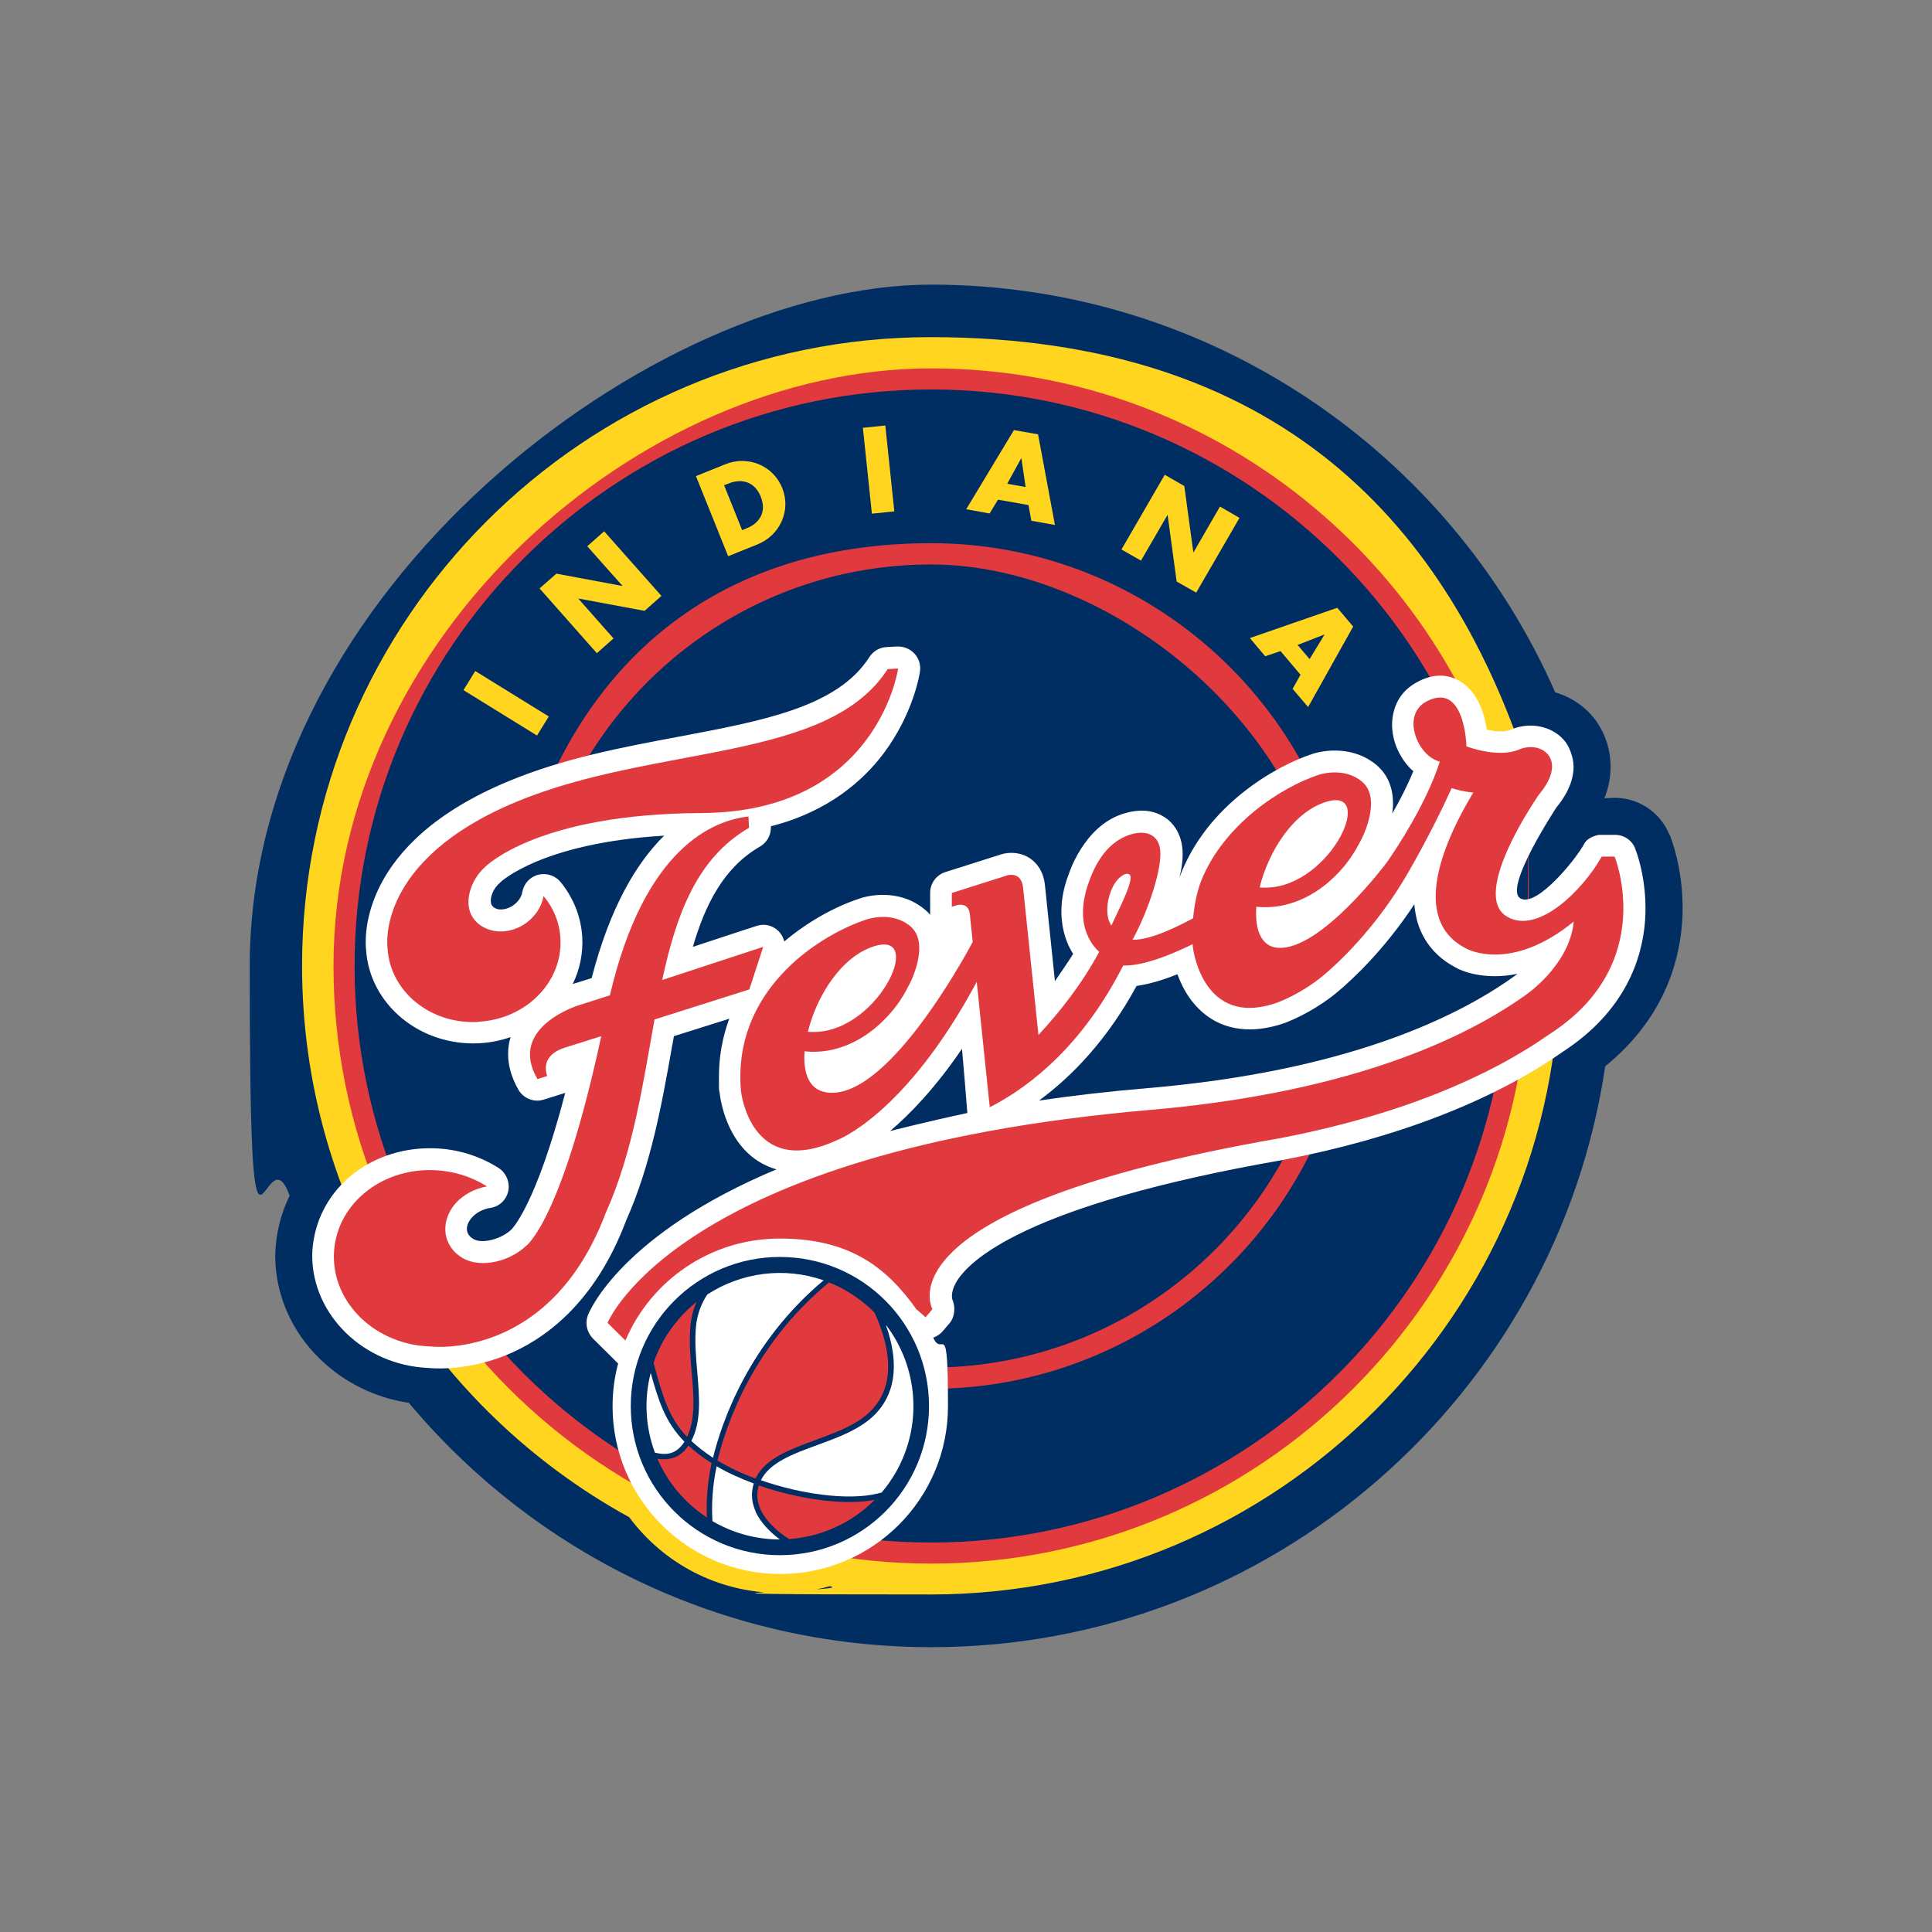
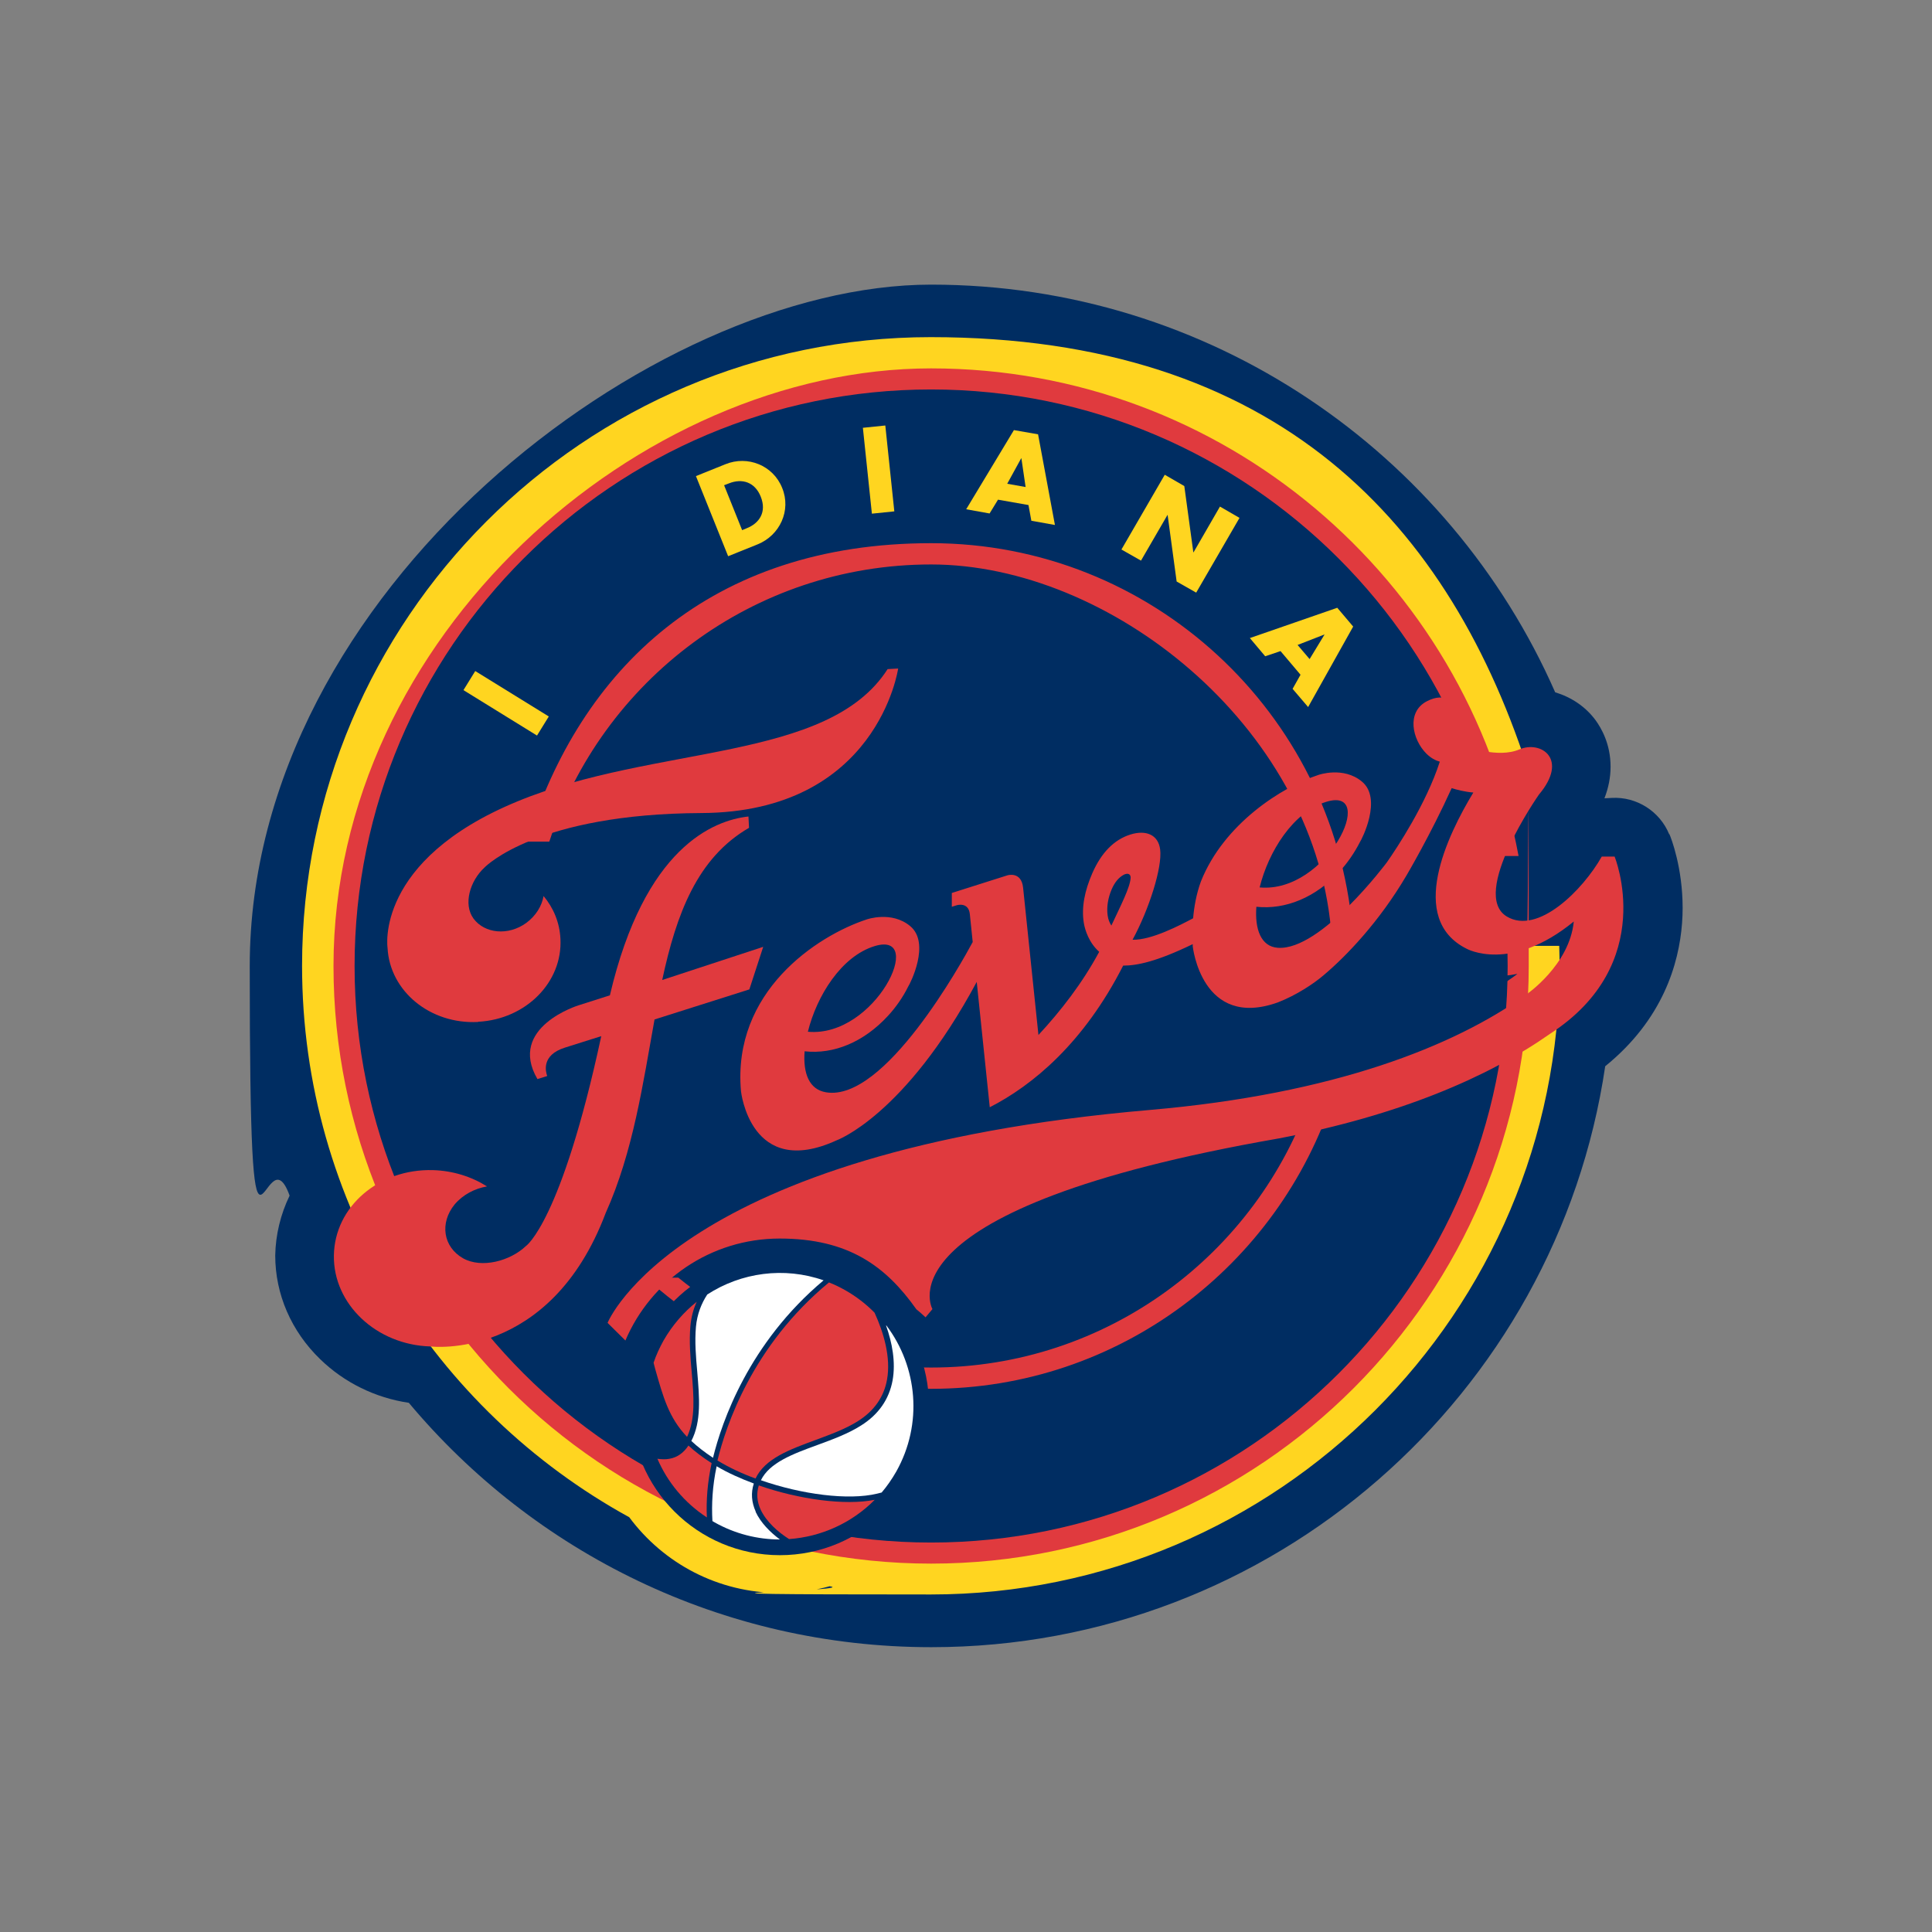
<svg xmlns="http://www.w3.org/2000/svg" viewBox="0 0 1008 1008" version="1.1" height="14in" width="14in" id="Layer_1">
  <rect x="0" y="0" width="1008" height="1008" fill="#808080" stroke="none" />
  <defs>
    <style>
      .st0 {
        fill: #fff;
      }

      .st1 {
        fill: #e03a3e;
      }

      .st2 {
        fill: #002d62;
      }

      .st3 {
        fill: #ffd520;
      }
    </style>
  </defs>
-   <path d="M457.6,475.6c26.3-8,.3,46.6-33.9,43.5,4.5-18,16.9-38.3,33.9-43.5Z" class="st0" />
  <path d="M870.9,435.3c-4.9-12-17-19.7-29.9-19,0,0-2.2.1-3.9.2,2.1-5.4,3.2-10.9,3.2-16.5,0-11.9-4.9-20.2-7.8-24.2-5.3-7.2-12.8-12.1-21.1-14.6-55-125.2-180.3-212.7-325.6-212.7S130.3,308,130.3,504s7.3,82.3,20.8,119.8c-4.7,9.7-7.3,20.4-7.5,31.2,0,20.2,8.3,39.5,23.5,54.2,12.6,12.2,28.7,20.1,46.2,22.7,65.2,77.9,163.2,127.5,272.6,127.5,178.2,0,326.3-131.8,351.6-303.1,30-24.3,38.5-53.4,40.1-74.7.2-2.7.3-5.3.3-7.9,0-21-6-36.5-6.9-38.5Z" class="st2" />
  <path d="M791.2,493.5h22.3c.1,3.5.2,7,.2,10.5,0,180.8-147.1,327.9-328,327.9s-35.6-1.5-52.8-4.3c-8.3,2.3-17,3.5-26.1,3.5-32.2,0-60.7-15.5-78.5-39.5-101.6-55.8-170.7-163.8-170.7-287.7,0-180.9,147.1-328,328-328s271.4,96.9,313.1,230.2h-23.4s-41.3,68.3,15.8,87.2Z" class="st3" />
  <path d="M777.8,482.2v-35.6h14.5c-27-144.6-154.1-254.4-306.5-254.4S174,332.1,174,504s139.9,311.8,311.8,311.8,311.8-139.9,311.8-311.8-.3-14.6-.8-21.8h-19Z" class="st1" />
  <path d="M485.8,203.2c-165.9,0-300.8,134.9-300.8,300.8s134.9,300.8,300.8,300.8,300.8-134.9,300.8-300.8-134.9-300.8-300.8-300.8Z" class="st2" />
  <path d="M485.8,713.5c-49.9,0-95.8-17.6-131.9-46.9h-17c39.3,36,91.6,58,148.9,58,98,0,181.3-64.3,210-152.9h-11.7c-28.2,82.4-106.4,141.8-198.3,141.8Z" class="st1" />
  <path d="M286.6,439.1c27.4-83.9,106.3-144.6,199.2-144.6s198.7,83.6,208.6,190h11.2c-9.9-112.6-104.7-201.1-219.8-201.1s-183.1,65.6-210.9,155.7h11.7Z" class="st1" />
  <rect transform="translate(-187.2 398.7) rotate(-58.3)" height="45.1" width="11.7" y="344.7" x="258.3" class="st3" />
-   <polygon points="281.5 307 290.3 299.3 324.6 305.7 324.7 305.6 306.4 285 315.2 277.2 345.1 310.9 336.3 318.7 301.9 312.3 301.8 312.4 320.1 333.1 311.4 340.8 281.5 307" class="st3" />
  <path d="M377.7,253.2l2.6-1c7-2.8,13.6-.6,16.6,6.9,3.3,8.2-.9,14-7.3,16.5l-2.4,1-9.4-23.4M379.9,290.2l15.4-6.2c11.6-4.7,17.6-17.7,12.8-29.4-4.7-11.8-18-17.1-29.6-12.4l-15.4,6.2,16.8,41.8Z" class="st3" />
  <polygon points="466.6 266.8 454.9 268 450.2 223.2 461.9 222 466.6 266.8" class="st3" />
  <path d="M535.1,254.1l-9.6-1.7,7.3-13.3h.1s2.2,15,2.2,15M536.6,263.5l1.5,8.2,12.3,2.2-8.8-47.3-12.6-2.2-24.9,41.3,12.2,2.2,4.4-7.2,15.9,2.8Z" class="st3" />
  <polygon points="607.7 247.7 617.9 253.6 622.6 288.1 622.7 288.2 636.5 264.3 646.7 270.2 624.1 309.2 613.9 303.4 609.2 268.7 609.1 268.7 595.3 292.5 585.1 286.7 607.7 247.7" class="st3" />
  <path d="M683.3,343.9l-6.3-7.4,14.1-5.5h0c0,0-7.9,13-7.9,13M678.5,352.1l-4.1,7.3,8.1,9.5,23.5-42-8.3-9.8-45.6,15.8,8,9.5,8-2.7,10.4,12.3Z" class="st3" />
-   <path d="M853.1,442.6c-1.8-4.5-6.3-7.3-11.1-7h-7.9s-5.5.9-7.4,4.4c-4.4,8.3-24.8,33.3-33.3,28.8-9.5-4.9,18.7-47.6,18.7-47.6,6.8-8.3,8.9-15.5,8.9-21.1s-2.7-10.9-4-12.7c-6.2-8.4-18.3-11.2-28.8-6.7-3.2,1.4-8.4.9-12.5,0-1.2-9-5.2-20.7-14.9-25.8-3.9-2.1-11.6-4.7-22.2,1.4-7.4,4.3-11.1,10.7-12.1,18.5-.1,1.1-.2,2.2-.2,3.3,0,8.3,3.6,16.9,9.9,23.2.4.4.8.7,1.2,1-3.2,7.8-7.1,15.4-11,22.1.2-1.7.4-3.4.4-5.1,0-7.4-2.2-14.8-8.8-20.3-11.5-9.6-26.6-8-33.7-5.5-18.2,6-55,26.3-69,64.5,2.9-11,1.8-18.5-.6-23.5-2.9-6-7.4-8.3-7.4-8.3-5.8-3.7-13.1-4.3-21.7-1.5-20.3,6.6-28,31.4-28,31.4-9.8,25.3,2.3,41.5,2.3,41.5-.5,1.2-9.5,14.3-9.5,14.3l-5.2-50c-.8-7.9-4.8-12.1-8-14.2-5.1-3.3-11.1-3.2-15-1.9,0,0-29,9.2-29,9.2-4.7,1.5-7.9,5.9-7.9,10.8v11.5c-.9-1.1-1.9-2.1-3.1-3-11.5-9.6-26.5-8-33.7-5.5-13.7,4.5-27.7,12.6-39.3,22.4-.5-2-1.5-3.9-3-5.4-3-3-7.5-4.1-11.5-2.7,0,0-17.8,5.8-33.2,10.9,6.3-21.7,16-41.4,35-52.3,3.5-2,5.7-5.8,5.7-9.8s0-.8,0-.8c29.9-7.6,48.1-23.8,58.8-38,15.7-20.9,18.9-41.9,19-42.8.5-3.4-.6-6.8-2.9-9.3-2.3-2.5-5.6-3.8-9-3.7l-5.5.3c-3.7.2-7,2.1-9,5.2-16.6,26-55.1,33.2-99.7,41.6-29.3,5.5-59.6,11.2-88.1,23-78.9,32.5-75.4,82.5-74.8,88.2,1.9,28.5,28.2,50.3,59.1,48.7,5.6-.3,11.1-1.4,16.3-3.2-.8,2.5-1.3,5.5-1.3,8.9,0,5.3,1.4,11.6,5.4,18.6,2.7,4.6,8.2,6.7,13.2,5.1l11.2-3.5c-15.3,58.7-27.6,70.7-28.1,71.3-5.2,5-15.2,7.6-19.7,5-1.9-1.1-3.1-2.6-3.4-4.3-.4-2.1.4-4.4,2.2-6.6,2.3-2.8,6-4.8,10-5.4,4.7-.7,8.4-4.3,9.3-8.9.9-4.6-1.1-9.3-5-11.9-10.1-6.4-21.8-10-34-10.3-17.5-.5-34.4,5.7-46.3,17.2-10.8,10.3-16.8,24.3-17,38.8,0,30.9,26.8,57.1,60.4,58.6,1,.1,18.8,2.1,40.4-6.5,19.6-7.9,46.4-26.5,62.9-70.2,13.1-29.4,18.7-60.9,24.1-91.4,0,0,.5-2.5.9-5,5.6-1.7,18.6-5.9,28.9-9.1-3.6,9.7-5.4,19.8-5.4,30.4s.1,5.7.4,8.5c.3,2.6,3.2,25.9,21.7,36.4,2.5,1.4,5.1,2.5,7.9,3.3-80.2,33.6-97.3,73.4-98.3,75.9-.5,1.4-.8,2.8-.8,4.2,0,3,1.2,5.9,3.3,8.1l12.3,12.2c.2.2.5.5.9.9-1.9,7.1-2.9,14.6-2.9,22.3,0,48.3,39.2,87.5,87.5,87.5s87.5-39.2,87.5-87.5-2.8-24.8-7.7-35.8c1.9-.7,3.6-1.8,4.9-3.3l3.6-4.2c2.8-3.3,3.2-8.4,1.5-12.4,0,0-1.2-3.2,1.8-8.7,6.4-11.4,35.9-40.6,170.6-64.1,58.6-11.2,109.2-30.6,146-56.4,33-21.4,41.6-49.1,43-68.5,1.5-21-4.9-37-5.2-37.6M308.7,510.3c-4,1.3-8.6,2.7-9.9,3.1,3.7-7.5,5.4-15.8,5-24.3-.6-10.6-4.5-20.5-11.3-28.9-2.8-3.4-7.4-4.9-11.7-3.8-4.3,1.1-7.5,4.6-8.3,9-.4,2.6-2.1,5-4.5,6.8-2.5,1.8-5.4,2.6-8,2.2-1.1-.2-2.7-.8-3.5-2.3-1.1-2.1-.3-7.3,4.1-11.3.1-.1.3-.3.5-.5.2-.2,21.5-20.5,85.4-24.3-14.3,14.1-28.2,37.1-37.8,74.3Z" class="st0" />
  <path d="M464.4,590.1c10.5-8.9,23.6-22.5,37.5-42.9.6,6.1,2.4,28.2,2.8,33.5-20.7,4.4-40.3,9.4-40.3,9.4Z" class="st2" />
  <path d="M760.1,505.1c-10.4-5.2-17.5-13.6-20.6-24.2-.8-2.9-1.3-6-1.6-9.1-15.7,23.9-32.6,39.5-39.8,45.5-5.7,4.9-15.9,11.8-27.4,16.3-18.6,6.6-31.4,2.6-38.8-2.1-9.5-6-14.7-15.3-17.6-23.2-8.2,3.3-15.1,5.2-21.3,6.1-15.3,28.1-33.6,47.1-50.9,59.8,17.6-2.6,36.6-4.8,56.9-6.5,102.8-8.8,160.5-36.5,190.7-58.1,0,0,.9-.6,2-1.5-17.7,3.6-29.5-1.8-31.7-3Z" class="st2" />
  <path d="M249.5,533.1c24.9-1.3,44.1-20.7,42.9-43.3-.4-8.4-3.6-16.1-8.8-22.3-.9,5.2-4,10.3-9,14-9.3,6.8-21.7,5.7-27.6-2.3-5.4-7.5-1.8-19.6,5.8-26.6.8-.8,27.7-28,113.1-28.4,92-.4,102.7-75.4,102.7-75.4l-5.5.3c-31.1,48.6-120.9,39.2-193.1,69-74.8,30.8-67.8,76.5-67.8,76.5,1.2,22.6,22.3,39.9,47.2,38.6Z" class="st1" />
  <path d="M391,516.1l7.2-22.1-52.7,17.3c7.4-34.4,18.2-63.7,45.3-79.4l-.3-5.9c-18.2,2-54.2,16-72.3,93.3l-16.3,5.2s-37.3,11.4-21.5,38.5l5.1-1.6c-.8-2.2-3.2-10.9,9.2-14.8l19-6c-20.9,97.1-39.3,109.5-39.3,109.5-8.3,7.9-23.2,11.8-32.8,6.4-10.4-5.9-12.3-18.4-4.4-28.1,4.3-5.1,10.5-8.3,16.9-9.4-8.1-5.1-17.8-8.2-28.2-8.5-28.2-.8-51.3,19-51.7,44.5-.4,25.4,22.2,46.7,50.4,47.5,0,0,62.2,7.8,91.4-69.6,14.4-32,19.5-67.9,25.5-101l49.5-15.7Z" class="st1" />
  <path d="M842.6,446.9h-6.9c-9.8,17.4-33.3,41-49.5,31.3-19.6-11.7,16.7-63.6,16.7-63.6,15.7-18.6,1.1-28.4-10.2-23.6-11.2,4.8-27.6-1.6-27.6-1.6,0,0-.7-33.9-20.7-23.5-10.7,5.6-7.6,19.9-.2,27.3,2.3,2.3,4.8,3.6,7,4.2-7.1,22-22.3,44.9-27.6,52.5,0,0-34.4,46.2-56.9,44.6-8.8-.6-12.1-9.7-11.2-21.4,15.2,1.6,30.9-4.8,43.5-18.5,4.1-4.4,7.8-9.9,10.5-15.2,1.1-1.6,11.8-22.7,1.1-31.6-9.7-8.1-22.7-3.5-22.7-3.5-19.4,6.4-49.4,25.7-61.3,55.5-2.4,6.5-3.6,13.4-4.1,19.3-6.6,3.5-21.8,11.5-31.6,11.2,8.6-15.8,15.6-37.8,14.4-47.1-1-7.8-7.5-10.3-15.5-7.8-8.6,2.7-15.2,9.5-19.9,20.2-3.9,9-5.8,17.7-4.4,26.1.6,3.5,2.6,10.1,8,14.9-8.8,16.4-20.1,30.9-31.7,43.4l-8-76.8c-.9-8.8-8.2-6.5-8.2-6.5l-29,9.2v7.2l2.6-.8s6.1-1.9,6.8,4.6l1.5,14.6c-5.6,10.4-45.9,83.5-76.5,78.4-8.7-1.4-12.1-9.7-11.2-21.4,15.2,1.7,30.9-4.8,43.5-18.5,4.1-4.4,7.9-9.9,10.5-15.2,1.1-1.6,11.8-22.7,1.1-31.6-9.7-8.1-22.7-3.5-22.7-3.5-26.1,8.6-70.2,37.7-65.6,89.6,0,0,4.9,46.2,49.8,25.7,0,0,35.6-12.7,73.2-82.7l6.8,65.4c22.3-11.4,49-33.4,69.6-73.9,7.3,0,17.5-2.1,36.3-11.2,0,.7,0,1.1,0,1.1,0,0,4.6,43.5,44.4,29.3,9.8-3.8,18.9-9.9,23.9-14.2,11.9-10,29.1-28,43.2-52,0,0,12.6-21.3,23.6-45.6,2.5.8,6.6,1.9,11.3,2.3-13.4,22.1-34.7,65.9-3.5,81.5,0,0,22.9,12.8,55.9-14.2-2.2,22.8-24.9,38.2-24.9,38.2-37.6,26.9-100.2,51.8-196.2,60.1-247.2,21.3-283,111.1-283,111.1l9.3,9.2c13.3-31.3,44.4-53.2,80.5-53.2s55.5,14.6,71.3,36.9c1.6,1.3,3.2,2.7,4.8,4.2l3.6-4.3s-29.9-52.3,180.5-89c63-12,109.5-32,141.7-54.6,56.6-36.6,33.7-92.5,33.7-92.5M692.1,418.3c27.1-8.2.3,47.9-34.9,44.7,4.6-18.6,17.4-39.4,34.9-44.7M456.4,493.6c27.1-8.2.3,47.9-34.9,44.7,4.6-18.6,17.4-39.4,34.9-44.7M579.9,483c-.9-1.4-1.7-3.1-2-5.4-.6-4.5.2-9.1,2.1-13.6,1.6-3.7,3.7-6.2,6.3-7.6,0,0,1.4-.8,2.5-.4,1.2.4,1.1,1.9,1.1,1.9-.2,5-5.2,14.6-10.1,25.1Z" class="st1" />
  <path d="M329.1,733.6c0-43,34.8-77.8,77.8-77.8s77.8,34.8,77.8,77.8c0,43-34.8,77.8-77.8,77.8s-77.8-34.8-77.8-77.8Z" class="st2" />
  <path d="M394.3,788.7c-2.2-4.9-2.6-9.8-1-14.7-7-2.6-13.7-5.6-19.4-9-2.2,10.3-2.7,19.9-2.2,28.6.4.2.7.4,1,.6,10.8,6.1,22.6,9,34.2,9-5.1-3.8-10-8.7-12.7-14.5Z" class="st0" />
  <path d="M462.3,691.6c3.2,9,5.1,19.1,3.4,28.6-1.8,9.8-7.3,17.8-16.4,23.5-6.7,4.3-14.9,7.3-22.8,10.2-12.9,4.7-25,9.2-29.5,18.4,21.2,7.4,45.6,10.6,60.6,7,.9-.2,1.7-.4,2.4-.6,2.8-3.3,5.3-6.9,7.6-10.9,14-24.9,11.1-54.7-5.1-76.2Z" class="st0" />
-   <path d="M348.8,758.4c3.3-.6,6.1-2.7,8.3-6.2-10.2-10.4-13.5-21.4-17.6-35.9-3.6,13.9-2.7,28.5,2.2,41.6,2.4.6,4.8.9,7,.5Z" class="st0" />
-   <path d="M363.8,715.9c1.1,13.2,2.2,25.7-3.1,35.9,3.1,2.9,6.8,5.8,11.3,8.8,4.6-18.8,18.7-59.9,57.7-92.6-20.6-7.2-43-4.1-60.7,7.4-3,4.6-5.3,10.2-5.9,16.9-.7,7.8,0,15.8.7,23.6Z" class="st0" />
+   <path d="M363.8,715.9c1.1,13.2,2.2,25.7-3.1,35.9,3.1,2.9,6.8,5.8,11.3,8.8,4.6-18.8,18.7-59.9,57.7-92.6-20.6-7.2-43-4.1-60.7,7.4-3,4.6-5.3,10.2-5.9,16.9-.7,7.8,0,15.8.7,23.6" class="st0" />
  <path d="M371.3,763.4c-4.8-3.1-8.8-6.1-12.1-9.2-2.6,3.9-5.9,6.2-9.9,6.9-2,.4-4.2.3-6.3,0,5.2,12.1,14,22.9,25.8,30.6-.4-8.7.3-18.3,2.5-28.4Z" class="st1" />
  <path d="M395.9,775c-1.3,4.1-1,8.3.9,12.5,3,6.5,9.2,11.9,14.9,15.5,16.7-1.2,32.6-8.3,44.7-20.5-15.5,3.1-39.6-.2-60.5-7.5Z" class="st1" />
  <path d="M374.5,762.1c5.8,3.5,12.5,6.7,19.7,9.3,4.9-10.4,17.7-15.1,31.3-20.1,7.8-2.9,15.8-5.8,22.2-9.9,8.4-5.3,13.5-12.6,15.1-21.6,2.1-11.7-1.8-24.6-6.5-34.9-4.4-4.5-9.6-8.5-15.4-11.8-2.7-1.5-5.5-2.9-8.4-4-40,33-53.8,74.9-58.2,93Z" class="st1" />
  <path d="M358.5,749.6c4.4-9.3,3.5-21.1,2.4-33.5-.7-7.9-1.4-16.1-.7-24.1.4-4.8,1.6-9.1,3.3-12.8-6.8,5.4-12.7,12.2-17.3,20.2-2.1,3.8-3.9,7.7-5.2,11.6l.8,3.1c4.2,14.8,7.1,25.5,16.6,35.5Z" class="st1" />
</svg>